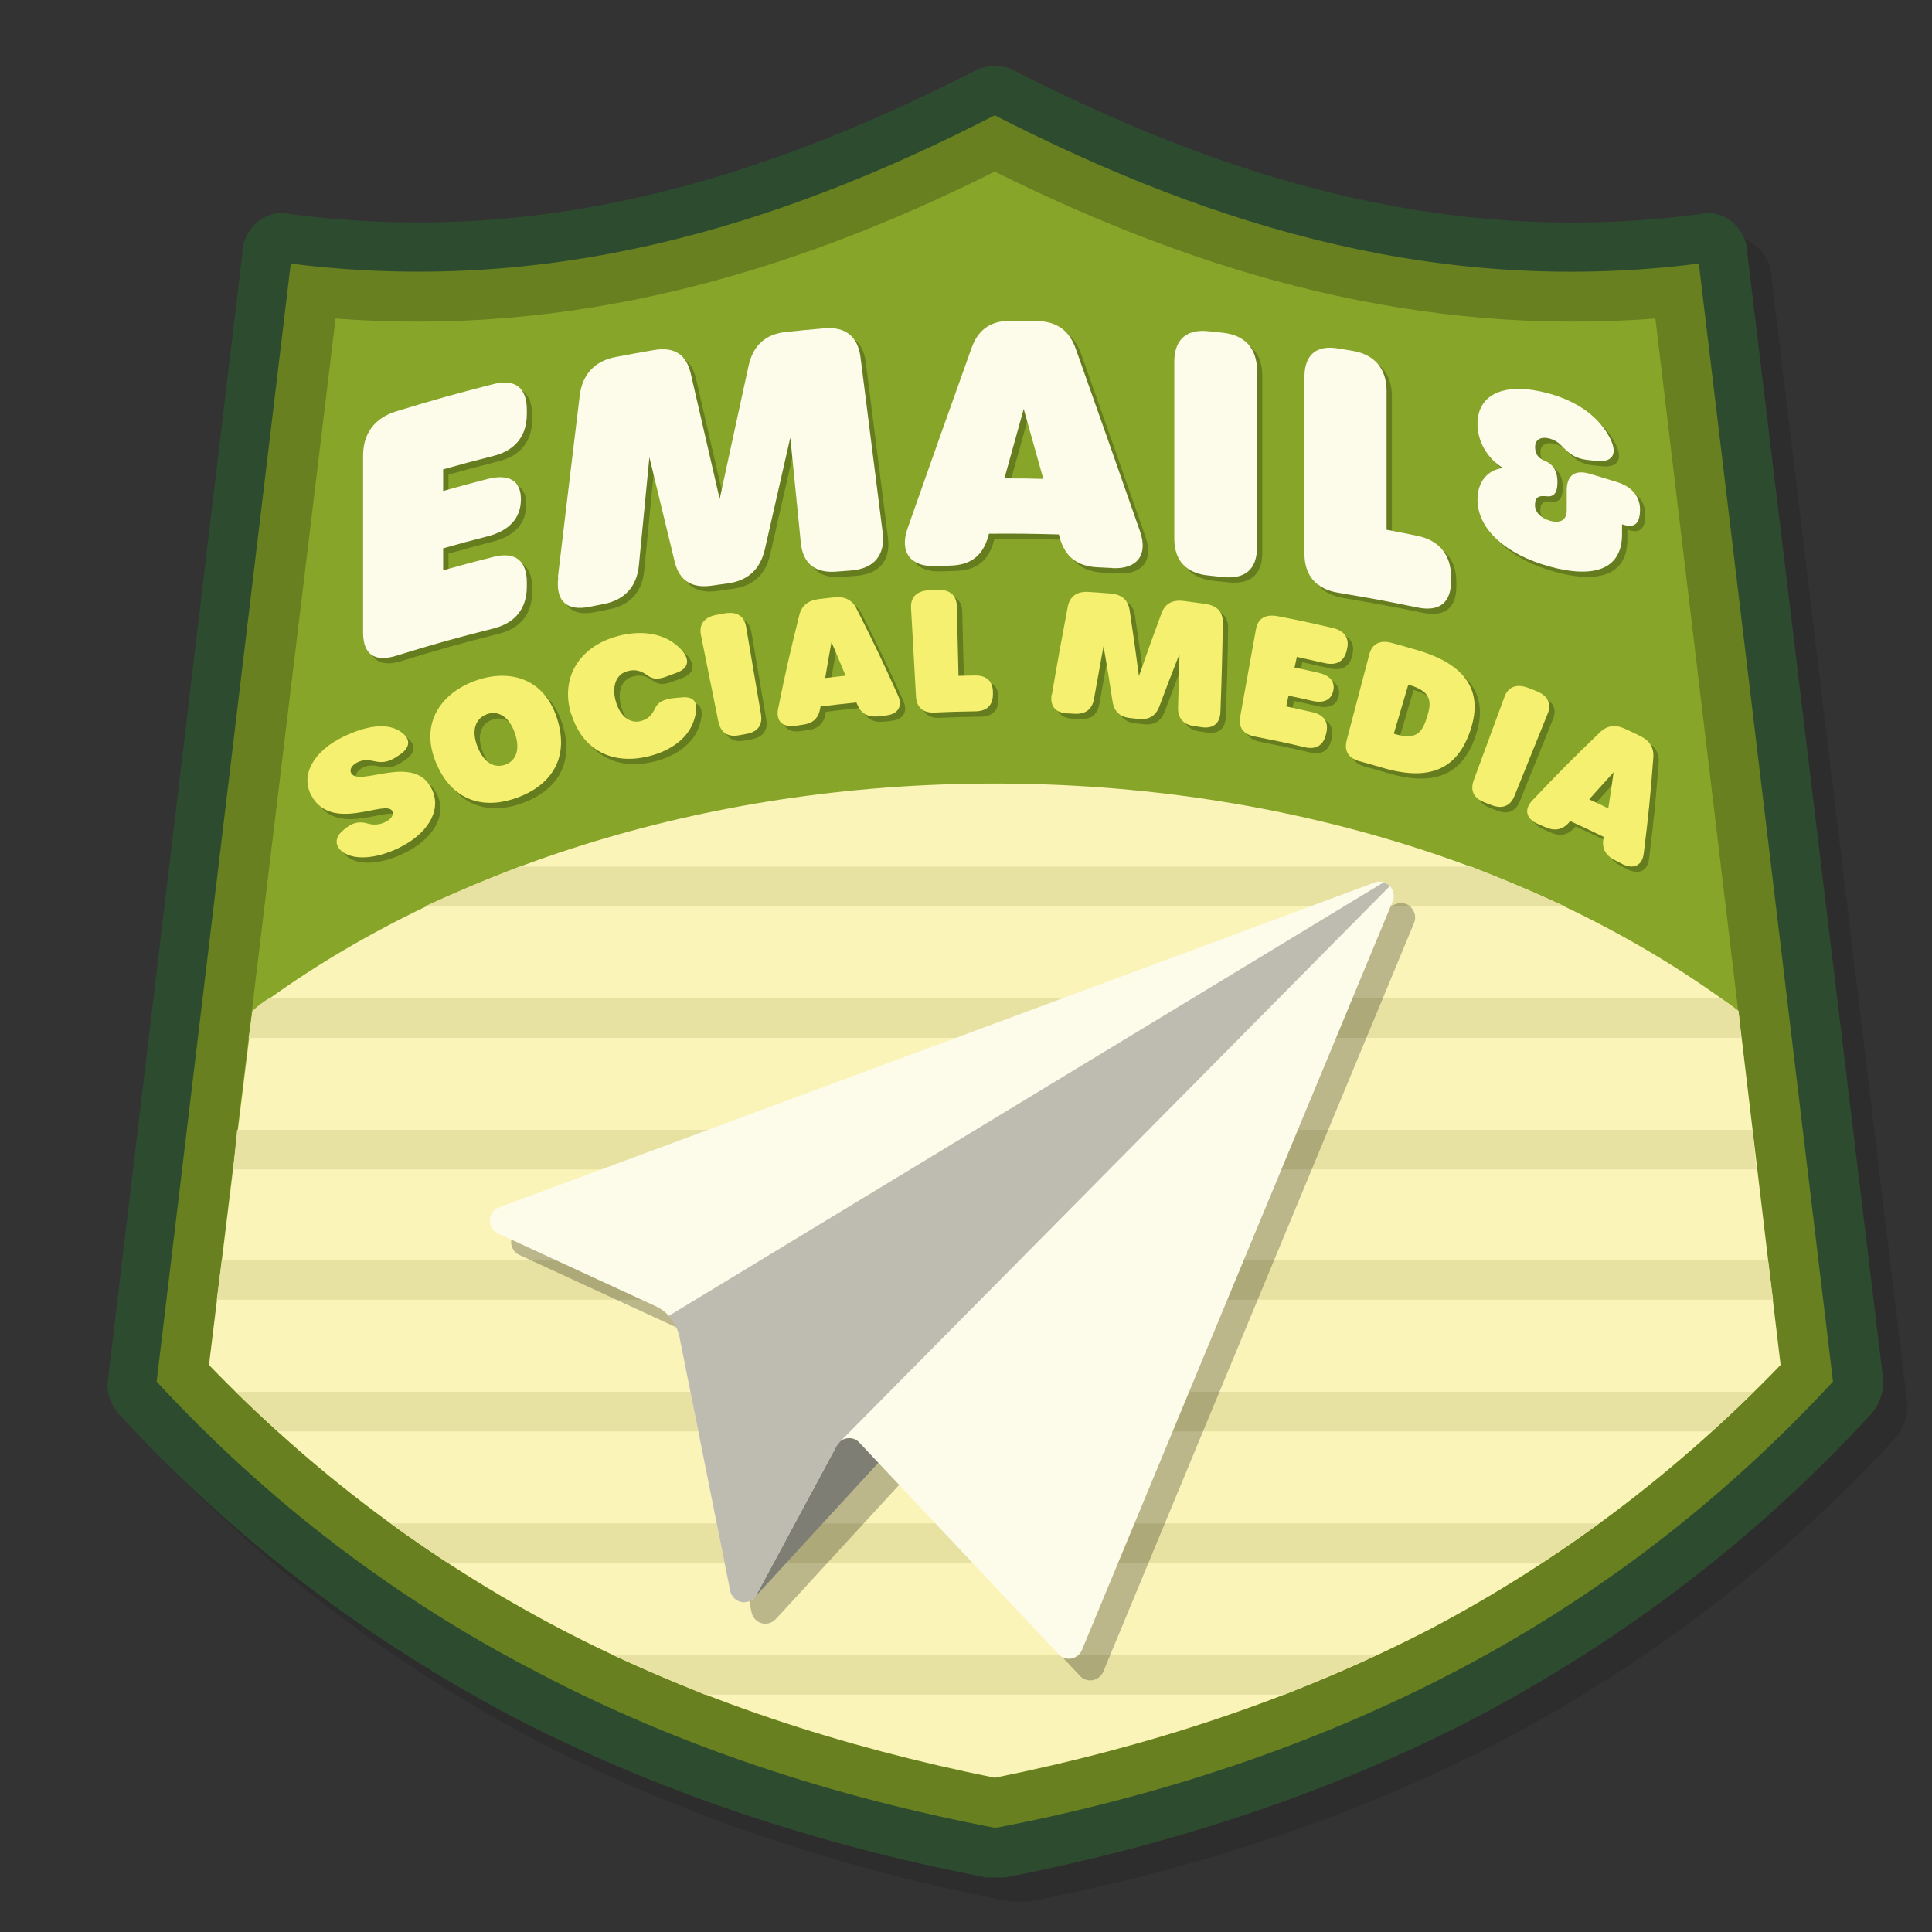
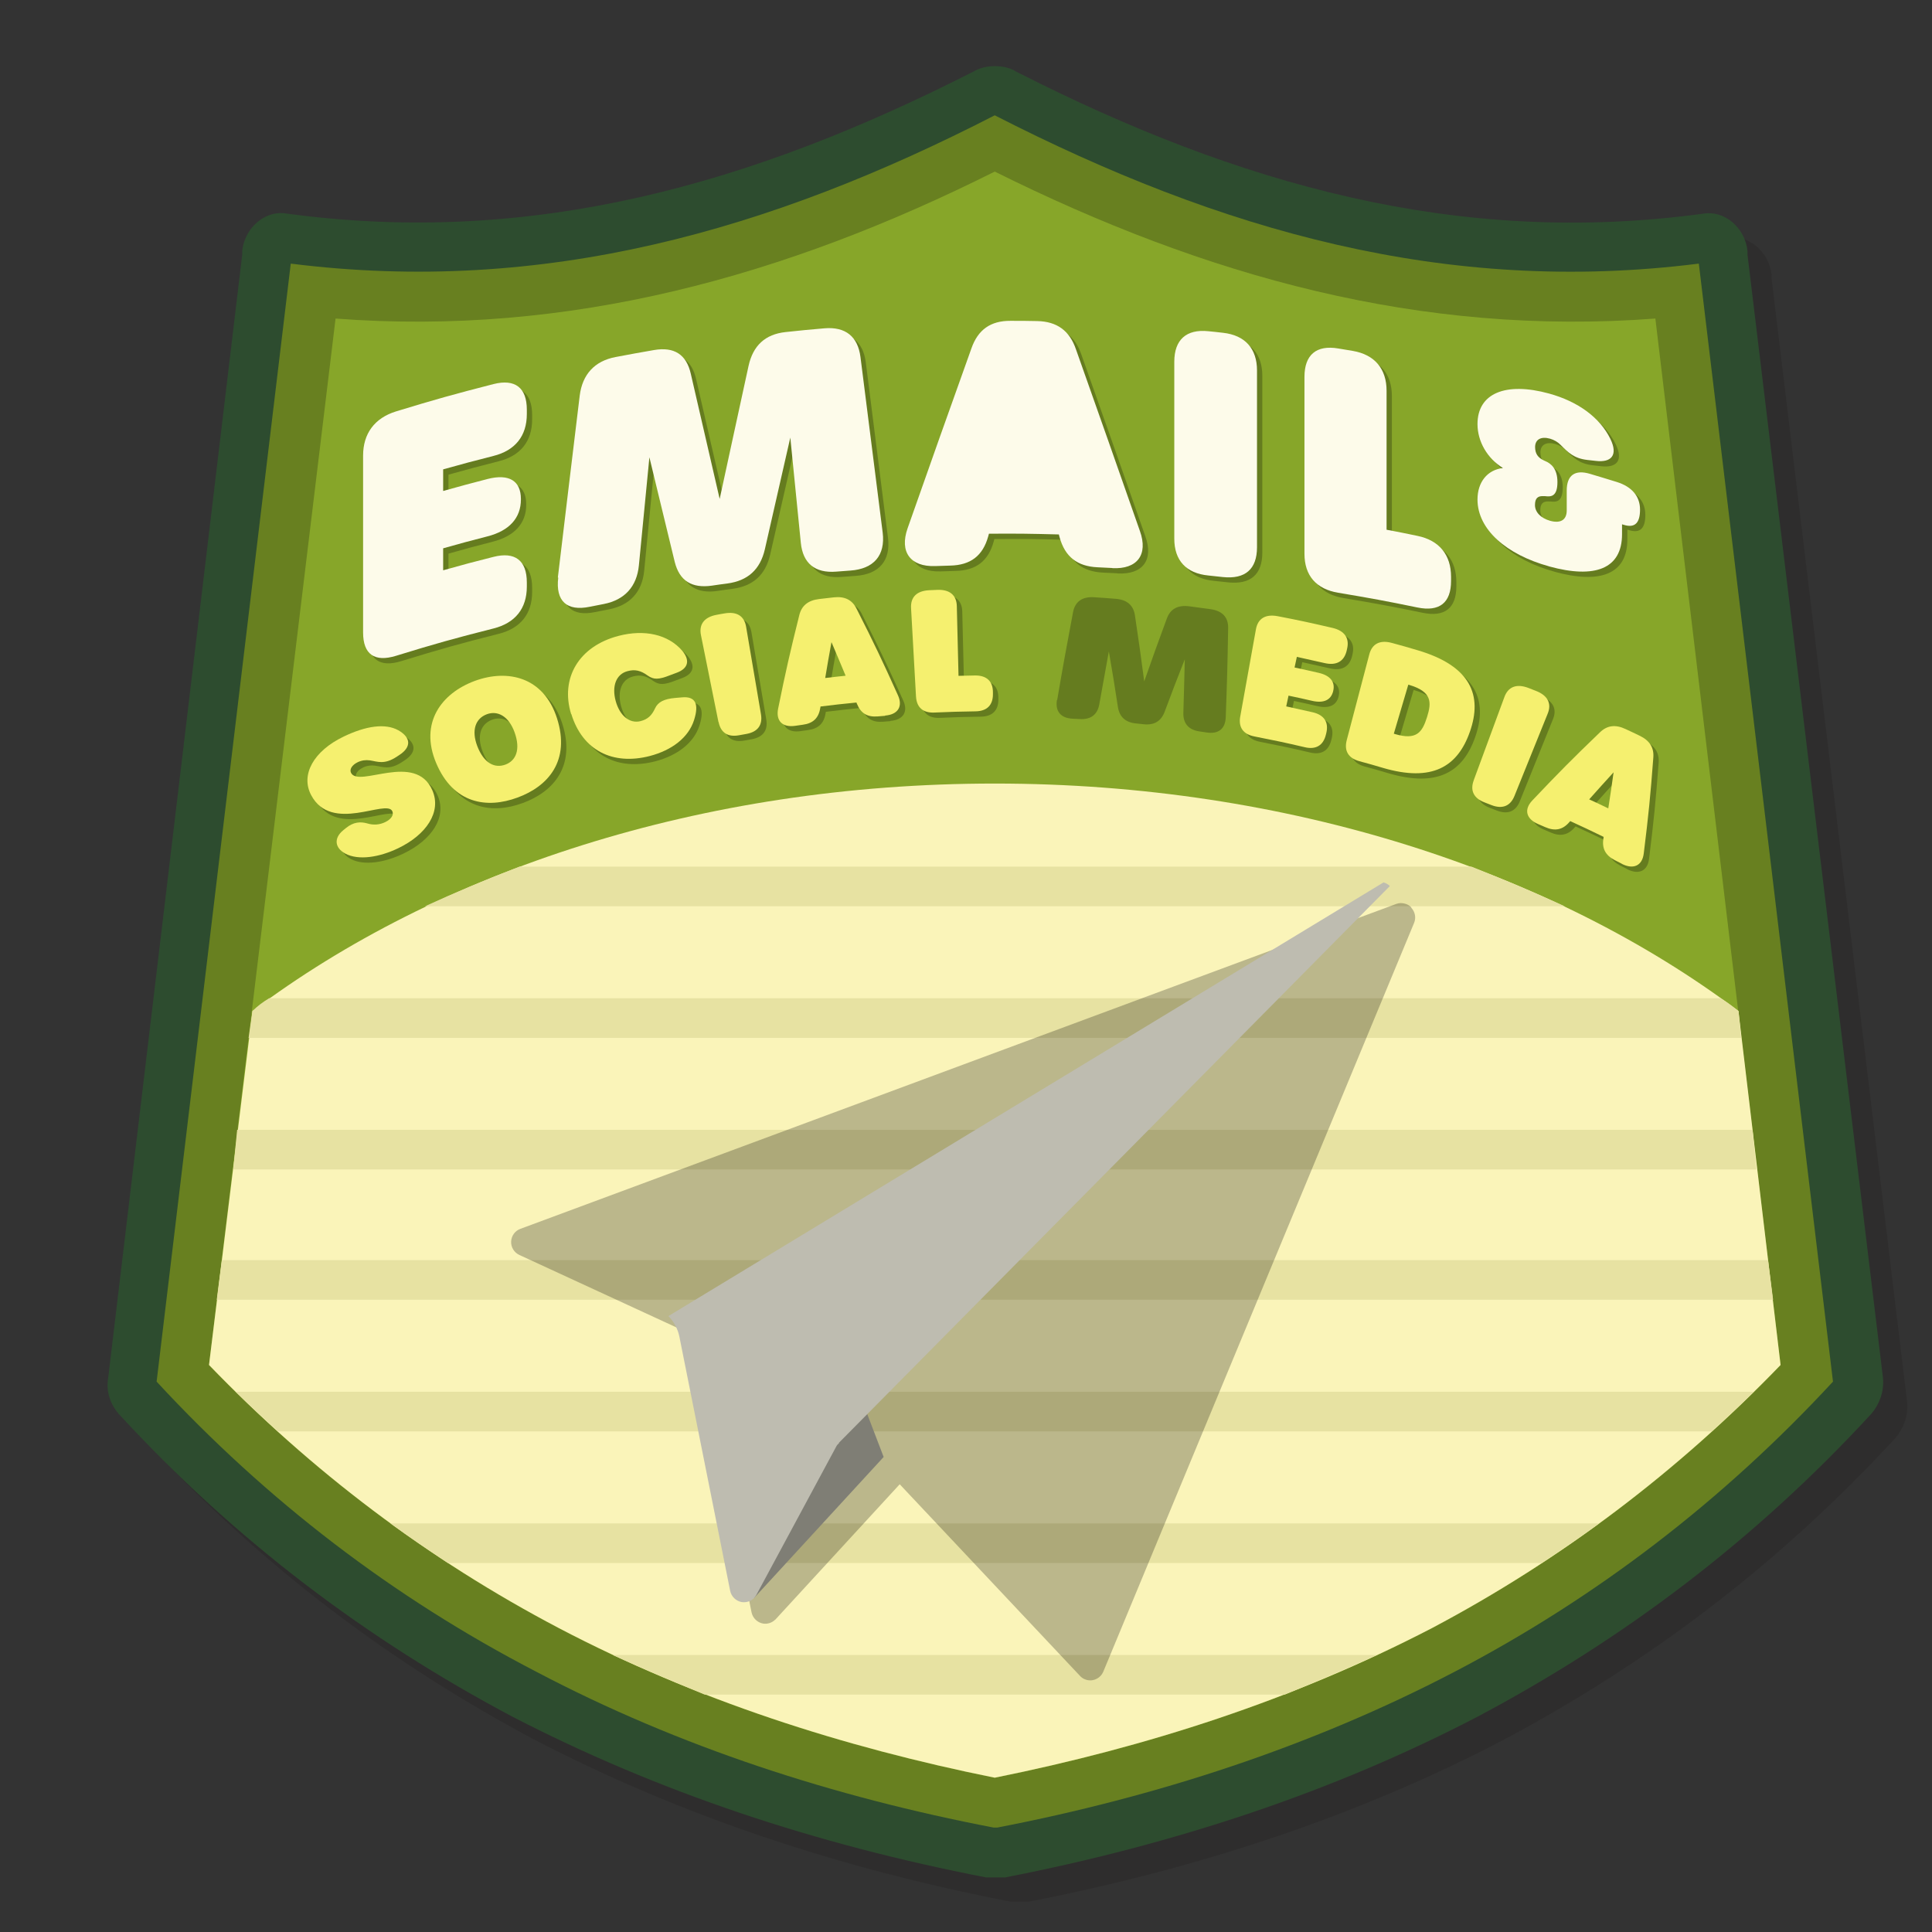
<svg xmlns="http://www.w3.org/2000/svg" viewBox="0 0 160 160">
  <rect x="0" y="0" width="160" height="160" fill="#333333" stroke="none" />
  <defs>
    <style>.uuid-7e7ea357-5dd3-4676-b288-26a1d6621e00{fill:none;}.uuid-61ee2a45-f811-4647-96c8-a1a94a3cee57{fill:#f5f06f;}.uuid-34507522-04cc-4b4c-a6d6-d958151cc828{fill:#fdfbea;}.uuid-8d10de80-68db-452b-8d89-2af135f8d45b{fill:#7f7e75;}.uuid-b090798d-476a-4f59-9a1d-a8ef1b62746a{fill:#bebcb0;}.uuid-279ce87d-7652-4244-b68e-5a1549da3630{fill:#2d4c2f;}.uuid-b1af3244-1969-44e9-8b20-4d797c7ce010{fill:#211f1f;}.uuid-b1af3244-1969-44e9-8b20-4d797c7ce010,.uuid-b3b14662-2502-48ee-b3ed-e0d769c4d84a{mix-blend-mode:multiply;opacity:.25;}.uuid-2d72bc29-c5ae-45e7-8ea1-41a91b21d37a{fill:#87a629;}.uuid-2d72bc29-c5ae-45e7-8ea1-41a91b21d37a,.uuid-7b6a3d28-63de-4220-9fd7-286515348915,.uuid-eadeb0d1-b5fd-4e03-9700-828620b27072,.uuid-0e8b48e1-b412-4d28-b63f-71c34fd25427{fill-rule:evenodd;}.uuid-7b6a3d28-63de-4220-9fd7-286515348915{fill:#e7e2a2;}.uuid-eadeb0d1-b5fd-4e03-9700-828620b27072{fill:#faf4b9;}.uuid-0e8b48e1-b412-4d28-b63f-71c34fd25427{fill:#688020;}.uuid-507dd328-f4a1-4647-9918-e0370b28c579{isolation:isolate;}</style>
  </defs>
  <g class="uuid-507dd328-f4a1-4647-9918-e0370b28c579">
    <g id="uuid-46fdbab8-f649-410a-9bbc-03df84d15ada">
      <rect class="uuid-7e7ea357-5dd3-4676-b288-26a1d6621e00" x="0" width="160" height="160" />
    </g>
    <g id="uuid-cb344b39-fef3-4399-be16-37dc9a89c37f">
      <path class="uuid-b1af3244-1969-44e9-8b20-4d797c7ce010" d="M82.59,7.95c.95-.63,2.65-.63,3.6,0,18.31,9.31,36.51,14.5,56.83,11.75,1.8-.32,3.49,1.16,3.7,3.07v.32l11.22,93.02c.11,1.16-.32,2.22-.95,2.96h0c-9.74,10.58-20.63,18.73-32.59,25.08-11.96,6.24-25.08,10.58-39.15,13.33h-1.59c-14.18-2.75-27.2-7.09-39.26-13.33-11.96-6.35-22.86-14.5-32.59-25.08h0c-.63-.74-1.06-1.8-.85-2.96L22.06,23.09v-.32c.21-1.9,1.9-3.39,3.7-3.07,20.32,2.75,38.52-2.43,56.83-11.75h0Z" />
      <g>
        <path class="uuid-279ce87d-7652-4244-b68e-5a1549da3630" d="M80.59,5.95c.95-.63,2.65-.63,3.6,0,18.31,9.31,36.51,14.5,56.83,11.75,1.8-.32,3.49,1.16,3.7,3.07v.32l11.22,93.02c.11,1.16-.32,2.22-.95,2.96h0c-9.74,10.58-20.63,18.73-32.59,25.08-11.96,6.24-25.08,10.58-39.15,13.33h-1.59c-14.18-2.75-27.2-7.09-39.26-13.33-11.96-6.35-22.86-14.5-32.59-25.08h0c-.63-.74-1.06-1.8-.85-2.96L20.06,21.08v-.32c.21-1.9,1.9-3.39,3.7-3.07,20.32,2.75,38.52-2.43,56.83-11.75h0Z" />
        <path class="uuid-0e8b48e1-b412-4d28-b63f-71c34fd25427" d="M24.08,21.83L12.97,114.42c9.1,9.84,19.58,17.88,31.43,24.02,11.85,6.24,24.66,10.37,37.88,12.91h.32c13.12-2.54,25.93-6.67,37.88-12.91,11.75-6.14,22.22-14.18,31.32-24.02l-11.11-92.59c-20.95,2.65-39.68-2.75-58.31-12.28-18.52,9.52-37.35,14.92-58.31,12.28h0Z" />
        <path class="uuid-2d72bc29-c5ae-45e7-8ea1-41a91b21d37a" d="M27.79,26.38l-10.48,86.67c8.47,8.78,18.1,16.08,28.99,21.8,11.32,5.93,23.49,9.84,36.08,12.38,12.59-2.54,24.76-6.45,36.19-12.38,10.79-5.71,20.42-13.02,28.89-21.8l-10.37-86.67c-19.47,1.48-37.25-3.49-54.71-12.17-17.35,8.68-35.24,13.65-54.6,12.17h0Z" />
        <path class="uuid-eadeb0d1-b5fd-4e03-9700-828620b27072" d="M20.91,83.73l-3.6,29.31c8.47,8.78,18.1,16.08,28.99,21.8,11.32,5.93,23.49,9.84,36.08,12.38,12.59-2.54,24.76-6.45,36.19-12.38,10.79-5.71,20.42-13.02,28.89-21.8l-3.49-29.31c-15.34-11.53-37.25-18.84-61.59-18.84s-46.14,7.3-61.48,18.84h0Z" />
        <path class="uuid-7b6a3d28-63de-4220-9fd7-286515348915" d="M20.91,83.73l-.32,2.22h123.6l-.21-2.22c-.53-.42-.95-.74-1.48-1.06H22.29c-.53,.32-.95,.63-1.38,1.06h0Zm-1.27,9.84l-.32,3.28h126.14l-.32-3.28H19.64Zm-1.27,10.79l-.42,3.28H146.84l-.42-3.28H18.37Zm1.16,10.9c1.16,1.16,2.33,2.22,3.49,3.28h118.73c1.16-1.06,2.33-2.12,3.49-3.28H19.53Zm12.8,10.9c1.59,1.16,3.17,2.22,4.76,3.28H127.68c1.59-1.06,3.17-2.12,4.76-3.28H32.34Zm18.41,10.9c2.54,1.16,5.08,2.22,7.62,3.28h48.04c2.54-1.06,5.08-2.12,7.62-3.28H50.75Zm78.84-62.01c-2.54-1.16-5.08-2.22-7.72-3.28H43.03c-2.75,1.06-5.29,2.12-7.83,3.28h94.39Z" />
        <path class="uuid-b3b14662-2502-48ee-b3ed-e0d769c4d84a" d="M116.88,75.14c-.15-.15-.33-.25-.52-.3,0,0,0,0,0,0h0c-.24-.07-.49-.07-.73,.02l-72.54,26.91c-.44,.16-.74,.58-.76,1.05-.02,.47,.25,.91,.68,1.11l13.05,6.02c.42,.19,.77,.48,1.08,.81,.14,.15,.27,.32,.38,.49,.07,.1,.14,.21,.19,.32,.04,.08,.07,.16,.11,.24,.09,.21,.17,.42,.21,.65l4.21,21.07c.1,.48,.49,.85,.97,.93,.36,.05,.73-.07,.99-.33,0,0,0,.01,0,.01l10.31-11.22,14.93,15.87c.22,.24,.53,.37,.85,.37,.07,0,.14,0,.21-.02,.39-.07,.72-.34,.87-.7l25.74-62.01c.18-.43,.08-.92-.24-1.26Z" />
        <g>
          <path class="uuid-8d10de80-68db-452b-8d89-2af135f8d45b" d="M62.43,132.36l10.75-11.7-2.3-6.01s-6.92,.98-7.12,1.56c-.19,.59-.78,8.39-.88,9.75-.1,1.36-.45,6.4-.45,6.4" />
-           <path class="uuid-34507522-04cc-4b4c-a6d6-d958151cc828" d="M115.11,73.37c-.32-.34-.82-.45-1.25-.29l-72.54,26.91c-.44,.16-.74,.58-.76,1.05s.25,.91,.68,1.11l13.05,6.02c1.01,.47,1.75,1.4,1.97,2.5l4.21,21.07c.1,.48,.49,.85,.97,.93,.48,.07,.97-.17,1.2-.6l6.65-12.35c.18-.34,.5-.56,.88-.61,.38-.05,.74,.08,1,.36l16.5,17.53c.22,.24,.53,.37,.85,.37,.07,0,.14,0,.21-.02,.39-.07,.72-.34,.87-.7l25.74-62.01c.18-.43,.08-.92-.24-1.26Z" />
          <path class="uuid-b090798d-476a-4f59-9a1d-a8ef1b62746a" d="M114.59,73.07l-59.23,35.92c.44,.47,.77,1.05,.9,1.69l4.21,21.07c.1,.48,.49,.85,.97,.93,.48,.07,.97-.17,1.2-.6l6.65-12.35c.05-.09,.13-.14,.19-.21,0-.03,.01-.05,.01-.05l45.61-46.09c-.14-.15-.32-.24-.51-.3Z" />
        </g>
        <g class="uuid-b3b14662-2502-48ee-b3ed-e0d769c4d84a">
          <g>
            <path d="M30.51,52.81c0-5.86,0-8.79,0-14.64,0-1.82,.95-3.11,2.73-3.66,3.21-.98,4.82-1.43,8.06-2.26,1.8-.46,2.77,.3,2.77,2.12v.36c0,1.82-.97,3.02-2.77,3.47-1.67,.42-2.5,.65-4.16,1.11v1.79c1.46-.41,2.2-.61,3.67-.99,1.79-.46,2.77,.15,2.77,1.66v.03c0,1.54-.97,2.6-2.77,3.06-1.47,.38-2.2,.57-3.67,.99v1.82c1.66-.47,2.49-.69,4.16-1.11,1.8-.46,2.77,.3,2.77,2.12v.34c0,1.82-.97,3.02-2.77,3.47-3.24,.82-4.85,1.27-8.06,2.26-1.78,.55-2.73-.12-2.73-1.93Z" />
            <path d="M46.64,48.26c.72-6.03,1.08-9.04,1.81-15.06,.22-1.75,1.23-2.86,2.96-3.19,1.27-.24,1.91-.36,3.19-.58,1.68-.29,2.69,.37,3.05,1.97,.95,4.14,1.43,6.21,2.39,10.36,.96-4.41,1.43-6.62,2.39-11.01,.37-1.69,1.38-2.63,3.07-2.81,1.28-.14,1.93-.2,3.21-.31,1.75-.15,2.77,.68,2.99,2.37,.74,5.82,1.1,8.73,1.84,14.55,.23,1.89-.74,3-2.66,3.14-.47,.03-.71,.05-1.19,.09-1.75,.14-2.76-.68-2.93-2.39-.35-3.49-.52-5.23-.87-8.71-.84,3.7-1.27,5.55-2.11,9.26-.39,1.67-1.41,2.59-3.09,2.82-.52,.07-.78,.1-1.29,.18-1.68,.24-2.69-.41-3.08-1.96-.84-3.47-1.26-5.21-2.1-8.67-.35,3.58-.52,5.37-.87,8.95-.17,1.76-1.18,2.86-2.9,3.2-.47,.09-.7,.14-1.17,.23-1.89,.39-2.84-.46-2.61-2.41Z" />
            <path d="M92.56,47.48c-.49-.03-.73-.04-1.22-.06-1.67-.08-2.69-.86-3.14-2.49-.02-.09-.04-.14-.06-.23-2.31-.06-3.47-.08-5.79-.06-.02,.09-.04,.13-.06,.22-.45,1.62-1.47,2.38-3.14,2.42-.5,.01-.75,.02-1.25,.04-2.06,.07-2.97-1.17-2.29-3.12,2.11-6,3.17-8.98,5.29-14.91,.54-1.54,1.58-2.29,3.23-2.28,.88,0,1.32,0,2.21,.02,1.64,.03,2.69,.79,3.22,2.35,2.12,5.98,3.17,8.98,5.29,15.03,.71,1.98-.23,3.19-2.29,3.08Zm-5.71-7.39c-.65-2.32-.97-3.47-1.62-5.78-.64,2.3-.96,3.44-1.6,5.75,1.29,0,1.93,0,3.22,.04Z" />
            <path d="M97.69,45.04c0-5.86,0-8.79,0-14.64,0-1.82,.99-2.72,2.82-2.53,.48,.05,.73,.07,1.21,.13,1.83,.2,2.82,1.31,2.82,3.12,0,5.86,0,8.79,0,14.64,0,1.82-.98,2.66-2.82,2.47-.48-.05-.73-.08-1.21-.13-1.83-.18-2.82-1.24-2.82-3.05Z" />
            <path d="M108.47,46.29c0-5.86,0-8.79,0-14.64,0-1.82,.98-2.66,2.8-2.35,.48,.08,.72,.12,1.2,.2,1.82,.31,2.8,1.49,2.8,3.3v11.51c1.03,.19,1.54,.3,2.56,.51,1.81,.37,2.78,1.58,2.78,3.39v.34c0,1.82-.97,2.57-2.78,2.2-2.62-.54-3.93-.78-6.56-1.22-1.82-.3-2.8-1.42-2.8-3.23Z" />
            <path d="M128.72,47.34c-3.52-.97-5.92-3.05-5.92-5.53,0-1.44,.81-2.46,2.11-2.61-1.29-.79-2.11-2.19-2.11-3.64,0-2.54,2.31-3.52,5.92-2.53,2.4,.66,4.21,1.98,5.08,3.75,.67,1.37,.07,1.98-1.2,1.83-.29-.03-.43-.05-.71-.08-1.11-.13-1.58-.62-2.2-1.24-.23-.24-.54-.42-.88-.52-.75-.21-1.23,.06-1.24,.68,0,.56,.23,.89,.74,1.13,.04,.02,.05,.02,.09,.04,.49,.2,1.02,.64,1.02,1.74,0,1.25-.57,1.22-1.02,1.17-.04,0-.05,0-.09,0-.51-.04-.75,.16-.75,.74s.48,1.08,1.25,1.3c.88,.24,1.38-.08,1.38-.86v-1.64c0-1.27,.67-1.76,1.92-1.39,.9,.27,1.34,.4,2.24,.68,1.24,.39,1.91,1.19,1.91,2.28s-.41,1.56-1.36,1.26c-.05-.02-.08-.02-.13-.04v.82c0,2.87-2.24,3.71-6.03,2.67,0,0,0,0,0,0Z" />
          </g>
          <g>
            <path d="M29.04,71.13c-.9-.48-.95-1.29-.19-1.92,.09-.07,.13-.11,.22-.18,.65-.54,1.24-.55,1.78-.4,.53,.16,1.02,.12,1.5-.11,.49-.24,.72-.59,.58-.9-.49-1.04-5.03,1.86-6.72-1.33-.9-1.69,.21-3.66,2.69-4.85,1.85-.89,3.45-1.12,4.53-.52,1.07,.61,1.07,1.4,.09,2.04-.08,.06-.13,.08-.21,.14-1.06,.7-1.62,.4-2.24,.31-.34-.05-.69,0-1,.15-.48,.23-.7,.59-.56,.88,.63,1.28,5.34-1.78,6.74,1.46,.77,1.78-.5,3.67-2.84,4.79-1.54,.74-3.27,1.03-4.38,.44Z" />
            <path d="M36.56,63.64c-1.4-3.33,.44-5.78,3.2-6.8,2.72-1,5.71-.34,6.81,3.1,1.12,3.51-.73,5.63-3.27,6.56-2.53,.94-5.31,.53-6.74-2.86Zm6.5-2.53c-.48-1.35-1.41-1.84-2.3-1.51-.94,.35-1.3,1.32-.79,2.65,.55,1.41,1.43,1.85,2.33,1.52,.86-.32,1.27-1.23,.76-2.66Z" />
            <path d="M47.75,59.58c-.92-2.99,.65-5.63,3.93-6.48,2.15-.56,4.1-.12,5.27,1.23,.67,.81,.49,1.47-.45,1.82-.23,.09-.34,.13-.56,.21-.94,.37-1.36,.38-1.86,.02-.58-.42-1.05-.52-1.65-.36-.95,.24-1.33,1.24-.99,2.48,.34,1.23,1.17,1.89,2.06,1.66,.58-.15,.92-.45,1.2-1.06,.24-.52,.74-.78,1.67-.86,.24-.02,.36-.03,.59-.05,1.09-.09,1.39,.56,.97,1.88-.46,1.45-1.83,2.5-3.67,2.98-3.06,.79-5.57-.45-6.5-3.49Z" />
            <path d="M59.94,60.24c-.58-2.88-.87-4.32-1.45-7.2-.18-.89,.27-1.49,1.28-1.68,.27-.05,.4-.08,.67-.12,1.01-.18,1.64,.21,1.79,1.11,.49,2.9,.74,4.35,1.23,7.24,.15,.9-.27,1.46-1.2,1.63-.25,.04-.37,.07-.61,.11-.93,.17-1.52-.2-1.7-1.1Z" />
            <path d="M73.75,59.72c-.25,.02-.37,.03-.62,.05-.85,.07-1.4-.25-1.72-1.04-.02-.04-.03-.06-.04-.11-1.19,.12-1.79,.18-2.98,.33,0,.05-.01,.07-.02,.12-.13,.84-.6,1.28-1.45,1.39-.25,.04-.38,.05-.63,.09-1.05,.15-1.61-.41-1.41-1.42,.63-3.1,.98-4.64,1.75-7.73,.19-.8,.73-1.24,1.64-1.35,.49-.06,.73-.08,1.22-.14,.91-.1,1.53,.21,1.89,.95,1.44,2.84,2.12,4.27,3.42,7.15,.43,.94,0,1.61-1.06,1.69Zm-3.28-3.32c-.46-1.11-.7-1.67-1.17-2.78-.22,1.19-.32,1.78-.52,2.97,.68-.08,1.01-.12,1.69-.19Z" />
            <path d="M76.31,58.14c-.16-2.93-.25-4.4-.41-7.34-.05-.91,.47-1.43,1.5-1.48,.27-.01,.41-.02,.68-.03,1.02-.04,1.59,.44,1.61,1.35,.06,2.31,.09,3.46,.14,5.77,.55-.01,.82-.02,1.37-.03,.96-.01,1.48,.48,1.48,1.39v.17c0,.91-.51,1.4-1.45,1.41-1.36,.02-2.04,.04-3.4,.1-.94,.04-1.47-.42-1.52-1.33Z" />
            <path d="M87.55,57.98c.5-2.93,.77-4.39,1.32-7.31,.17-.85,.76-1.27,1.73-1.21,.72,.05,1.08,.07,1.79,.13,.94,.07,1.47,.53,1.6,1.37,.33,2.19,.48,3.28,.77,5.47,.73-2.08,1.1-3.12,1.87-5.2,.29-.8,.91-1.14,1.85-1.02,.71,.09,1.07,.14,1.78,.24,.97,.14,1.46,.67,1.45,1.54-.05,2.97-.09,4.46-.2,7.42-.04,.96-.61,1.4-1.59,1.25-.24-.04-.36-.05-.6-.09-.89-.13-1.34-.66-1.32-1.53,.05-1.77,.08-2.66,.12-4.44-.69,1.74-1.02,2.61-1.67,4.35-.3,.78-.86,1.12-1.73,1.03-.26-.03-.4-.04-.66-.07-.86-.09-1.35-.54-1.48-1.36-.28-1.84-.43-2.76-.75-4.6-.32,1.75-.48,2.62-.79,4.37-.15,.86-.7,1.28-1.6,1.23-.24-.01-.36-.02-.61-.03-.98-.05-1.45-.6-1.3-1.55Z" />
            <path d="M103.16,59.79c.52-2.89,.78-4.34,1.3-7.23,.16-.9,.79-1.28,1.8-1.09,1.82,.35,2.73,.55,4.54,.97,1,.23,1.42,.85,1.21,1.73-.02,.07-.03,.11-.04,.18-.22,.88-.86,1.23-1.84,1-.91-.21-1.37-.31-2.28-.51-.07,.35-.11,.53-.19,.88,.8,.17,1.2,.26,1.99,.44,.97,.22,1.39,.76,1.21,1.5,0,0,0,0,0,.01-.18,.75-.79,1.03-1.75,.81-.78-.18-1.17-.27-1.95-.43-.08,.36-.11,.53-.19,.89,.88,.19,1.32,.29,2.2,.49,.94,.22,1.33,.82,1.12,1.71-.02,.07-.02,.1-.04,.16-.22,.88-.83,1.24-1.75,1.02-1.66-.39-2.49-.56-4.16-.89-.93-.18-1.34-.75-1.18-1.65Z" />
            <path d="M111.97,61.74c.75-2.84,1.12-4.26,1.87-7.11,.23-.88,.89-1.22,1.89-.94,.85,.23,1.27,.35,2.11,.6,4.44,1.31,5.38,3.76,4.33,6.75-1.02,2.91-3.13,4.19-7.21,2.99-.77-.23-1.16-.34-1.94-.55-.91-.25-1.28-.85-1.05-1.74Zm3.99-.51c1.8,.53,2.26-.14,2.66-1.4,.39-1.24,.41-2.11-1.48-2.67-.03,0-.04-.01-.07-.02-.48,1.62-.72,2.44-1.2,4.06,.04,.01,.06,.02,.1,.03Z" />
            <path d="M122.49,65.06c1.02-2.76,1.52-4.14,2.54-6.89,.31-.85,1.01-1.12,1.98-.75,.26,.1,.39,.15,.64,.25,.97,.38,1.31,1.05,.96,1.89-1.1,2.72-1.65,4.09-2.75,6.81-.34,.84-1,1.1-1.89,.76-.24-.09-.35-.14-.59-.23-.89-.34-1.21-.98-.89-1.83Z" />
            <path d="M134.75,71.97c-.23-.12-.34-.18-.57-.29-.78-.4-1.09-.97-.95-1.81,0-.05,.01-.07,.02-.12-1.1-.54-1.66-.8-2.77-1.31-.03,.04-.05,.05-.08,.09-.55,.64-1.19,.76-1.99,.41-.24-.1-.36-.16-.6-.26-.99-.43-1.18-1.2-.47-1.95,2.18-2.3,3.3-3.43,5.6-5.64,.59-.58,1.29-.67,2.13-.27,.46,.21,.68,.32,1.14,.54,.85,.4,1.22,1,1.15,1.83-.24,3.19-.4,4.77-.79,7.92-.12,1.03-.86,1.36-1.82,.87Zm-1.12-4.58c.19-1.19,.27-1.79,.44-2.99-.81,.89-1.22,1.34-2.02,2.24,.63,.29,.95,.44,1.57,.74Z" />
          </g>
        </g>
        <g>
          <g>
            <path class="uuid-34507522-04cc-4b4c-a6d6-d958151cc828" d="M30.07,52.37c0-5.86,0-8.79,0-14.64,0-1.82,.95-3.11,2.73-3.66,3.21-.98,4.82-1.43,8.06-2.26,1.8-.46,2.77,.3,2.77,2.12v.36c0,1.82-.97,3.02-2.77,3.47-1.67,.42-2.5,.65-4.16,1.11v1.79c1.46-.41,2.2-.61,3.67-.99,1.79-.46,2.77,.15,2.77,1.66v.03c0,1.54-.97,2.6-2.77,3.06-1.47,.38-2.2,.57-3.67,.99v1.82c1.66-.47,2.49-.69,4.16-1.11,1.8-.46,2.77,.3,2.77,2.12v.34c0,1.82-.97,3.02-2.77,3.47-3.24,.82-4.85,1.27-8.06,2.26-1.78,.55-2.73-.12-2.73-1.93Z" />
            <path class="uuid-34507522-04cc-4b4c-a6d6-d958151cc828" d="M46.2,47.82c.72-6.03,1.08-9.04,1.81-15.06,.22-1.75,1.23-2.86,2.96-3.19,1.27-.24,1.91-.36,3.19-.58,1.68-.29,2.69,.37,3.05,1.97,.95,4.14,1.43,6.21,2.39,10.36,.96-4.41,1.43-6.62,2.39-11.01,.37-1.69,1.38-2.63,3.07-2.81,1.28-.14,1.93-.2,3.21-.31,1.75-.15,2.77,.68,2.99,2.37,.74,5.82,1.1,8.73,1.84,14.55,.23,1.89-.74,3-2.66,3.14-.47,.03-.71,.05-1.19,.09-1.75,.14-2.76-.68-2.93-2.39-.35-3.49-.52-5.23-.87-8.71-.84,3.7-1.27,5.55-2.11,9.26-.39,1.67-1.41,2.59-3.09,2.82-.52,.07-.78,.1-1.29,.18-1.68,.24-2.69-.41-3.08-1.96-.84-3.47-1.26-5.21-2.1-8.67-.35,3.58-.52,5.37-.87,8.95-.17,1.76-1.18,2.86-2.9,3.2-.47,.09-.7,.14-1.17,.23-1.89,.39-2.84-.46-2.61-2.41Z" />
-             <path class="uuid-34507522-04cc-4b4c-a6d6-d958151cc828" d="M92.11,47.04c-.49-.03-.73-.04-1.22-.06-1.67-.08-2.69-.86-3.14-2.49-.02-.09-.04-.14-.06-.23-2.31-.06-3.47-.08-5.79-.06-.02,.09-.04,.13-.06,.22-.45,1.62-1.47,2.38-3.14,2.42-.5,.01-.75,.02-1.25,.04-2.06,.07-2.97-1.17-2.29-3.12,2.11-6,3.17-8.98,5.29-14.91,.54-1.54,1.58-2.29,3.23-2.28,.88,0,1.32,0,2.21,.02,1.64,.03,2.69,.79,3.22,2.35,2.12,5.98,3.17,8.98,5.29,15.03,.71,1.98-.23,3.19-2.29,3.08Zm-5.71-7.39c-.65-2.32-.97-3.47-1.62-5.78-.64,2.3-.96,3.44-1.6,5.75,1.29,0,1.93,0,3.22,.04Z" />
+             <path class="uuid-34507522-04cc-4b4c-a6d6-d958151cc828" d="M92.11,47.04c-.49-.03-.73-.04-1.22-.06-1.67-.08-2.69-.86-3.14-2.49-.02-.09-.04-.14-.06-.23-2.31-.06-3.47-.08-5.79-.06-.02,.09-.04,.13-.06,.22-.45,1.62-1.47,2.38-3.14,2.42-.5,.01-.75,.02-1.25,.04-2.06,.07-2.97-1.17-2.29-3.12,2.11-6,3.17-8.98,5.29-14.91,.54-1.54,1.58-2.29,3.23-2.28,.88,0,1.32,0,2.21,.02,1.64,.03,2.69,.79,3.22,2.35,2.12,5.98,3.17,8.98,5.29,15.03,.71,1.98-.23,3.19-2.29,3.08Zm-5.71-7.39Z" />
            <path class="uuid-34507522-04cc-4b4c-a6d6-d958151cc828" d="M97.25,44.6c0-5.86,0-8.79,0-14.64,0-1.82,.99-2.72,2.82-2.53,.48,.05,.73,.07,1.21,.13,1.83,.2,2.82,1.31,2.82,3.12,0,5.86,0,8.79,0,14.64,0,1.82-.98,2.66-2.82,2.47-.48-.05-.73-.08-1.21-.13-1.83-.18-2.82-1.24-2.82-3.05Z" />
            <path class="uuid-34507522-04cc-4b4c-a6d6-d958151cc828" d="M108.03,45.85c0-5.86,0-8.79,0-14.64,0-1.82,.98-2.66,2.8-2.35,.48,.08,.72,.12,1.2,.2,1.82,.31,2.8,1.49,2.8,3.3v11.51c1.03,.19,1.54,.3,2.56,.51,1.81,.37,2.78,1.58,2.78,3.39v.34c0,1.82-.97,2.57-2.78,2.2-2.62-.54-3.93-.78-6.56-1.22-1.82-.3-2.8-1.42-2.8-3.23Z" />
            <path class="uuid-34507522-04cc-4b4c-a6d6-d958151cc828" d="M128.28,46.9c-3.52-.97-5.92-3.05-5.92-5.53,0-1.44,.81-2.46,2.11-2.61-1.29-.79-2.11-2.19-2.11-3.64,0-2.54,2.31-3.52,5.92-2.53,2.4,.66,4.21,1.98,5.08,3.75,.67,1.37,.07,1.98-1.2,1.83-.29-.03-.43-.05-.71-.08-1.11-.13-1.58-.62-2.2-1.24-.23-.24-.54-.42-.88-.52-.75-.21-1.23,.06-1.24,.68,0,.56,.23,.89,.74,1.13,.04,.02,.05,.02,.09,.04,.49,.2,1.02,.64,1.02,1.74,0,1.25-.57,1.22-1.02,1.17-.04,0-.05,0-.09,0-.51-.04-.75,.16-.75,.74s.48,1.08,1.25,1.3c.88,.24,1.38-.08,1.38-.86v-1.64c0-1.27,.67-1.76,1.92-1.39,.9,.27,1.34,.4,2.24,.68,1.24,.39,1.91,1.19,1.91,2.28s-.41,1.56-1.36,1.26c-.05-.02-.08-.02-.13-.04v.82c0,2.87-2.24,3.71-6.03,2.67,0,0,0,0,0,0Z" />
          </g>
          <g>
            <path class="uuid-61ee2a45-f811-4647-96c8-a1a94a3cee57" d="M28.6,70.69c-.9-.48-.95-1.29-.19-1.92,.09-.07,.13-.11,.22-.18,.65-.54,1.24-.55,1.78-.4,.53,.16,1.02,.12,1.5-.11,.49-.24,.72-.59,.58-.9-.49-1.04-5.03,1.86-6.72-1.33-.9-1.69,.21-3.66,2.69-4.85,1.85-.89,3.45-1.12,4.53-.52,1.07,.61,1.07,1.4,.09,2.04-.08,.06-.13,.08-.21,.14-1.06,.7-1.62,.4-2.24,.31-.34-.05-.69,0-1,.15-.48,.23-.7,.59-.56,.88,.63,1.28,5.34-1.78,6.74,1.46,.77,1.78-.5,3.67-2.84,4.79-1.54,.74-3.27,1.03-4.38,.44Z" />
            <path class="uuid-61ee2a45-f811-4647-96c8-a1a94a3cee57" d="M36.12,63.19c-1.4-3.33,.44-5.78,3.2-6.8,2.72-1,5.71-.34,6.81,3.1,1.12,3.51-.73,5.63-3.27,6.56-2.53,.94-5.31,.53-6.74-2.86Zm6.5-2.53c-.48-1.35-1.41-1.84-2.3-1.51-.94,.35-1.3,1.32-.79,2.65,.55,1.41,1.43,1.85,2.33,1.52,.86-.32,1.27-1.23,.76-2.66Z" />
            <path class="uuid-61ee2a45-f811-4647-96c8-a1a94a3cee57" d="M47.3,59.14c-.92-2.99,.65-5.63,3.93-6.48,2.15-.56,4.1-.12,5.27,1.23,.67,.81,.49,1.47-.45,1.82-.23,.09-.34,.13-.56,.21-.94,.37-1.36,.38-1.86,.02-.58-.42-1.05-.52-1.65-.36-.95,.24-1.33,1.24-.99,2.48,.34,1.23,1.17,1.89,2.06,1.66,.58-.15,.92-.45,1.2-1.06,.24-.52,.74-.78,1.67-.86,.24-.02,.36-.03,.59-.05,1.09-.09,1.39,.56,.97,1.88-.46,1.45-1.83,2.5-3.67,2.98-3.06,.79-5.57-.45-6.5-3.49Z" />
            <path class="uuid-61ee2a45-f811-4647-96c8-a1a94a3cee57" d="M59.5,59.8c-.58-2.88-.87-4.32-1.45-7.2-.18-.89,.27-1.49,1.28-1.68,.27-.05,.4-.08,.67-.12,1.01-.18,1.64,.21,1.79,1.11,.49,2.9,.74,4.35,1.23,7.24,.15,.9-.27,1.46-1.2,1.63-.25,.04-.37,.07-.61,.11-.93,.17-1.52-.2-1.7-1.1Z" />
            <path class="uuid-61ee2a45-f811-4647-96c8-a1a94a3cee57" d="M73.31,59.28c-.25,.02-.37,.03-.62,.05-.85,.07-1.4-.25-1.72-1.04-.02-.04-.03-.06-.04-.11-1.19,.12-1.79,.18-2.98,.33,0,.05-.01,.07-.02,.12-.13,.84-.6,1.28-1.45,1.39-.25,.04-.38,.05-.63,.09-1.05,.15-1.61-.41-1.41-1.42,.63-3.1,.98-4.64,1.75-7.73,.19-.8,.73-1.24,1.64-1.35,.49-.06,.73-.08,1.22-.14,.91-.1,1.53,.21,1.89,.95,1.44,2.84,2.12,4.27,3.42,7.15,.43,.94,0,1.61-1.06,1.69Zm-3.28-3.32c-.46-1.11-.7-1.67-1.17-2.78-.22,1.19-.32,1.78-.52,2.97,.68-.08,1.01-.12,1.69-.19Z" />
            <path class="uuid-61ee2a45-f811-4647-96c8-a1a94a3cee57" d="M75.86,57.7c-.16-2.93-.25-4.4-.41-7.34-.05-.91,.47-1.43,1.5-1.48,.27-.01,.41-.02,.68-.03,1.02-.04,1.59,.44,1.61,1.35,.06,2.31,.09,3.46,.14,5.77,.55-.01,.82-.02,1.37-.03,.96-.01,1.48,.48,1.48,1.39v.17c0,.91-.51,1.4-1.45,1.41-1.36,.02-2.04,.04-3.4,.1-.94,.04-1.47-.42-1.52-1.33Z" />
-             <path class="uuid-61ee2a45-f811-4647-96c8-a1a94a3cee57" d="M87.11,57.54c.5-2.93,.77-4.39,1.32-7.31,.17-.85,.76-1.27,1.73-1.21,.72,.05,1.08,.07,1.79,.13,.94,.07,1.47,.53,1.6,1.37,.33,2.19,.48,3.28,.77,5.47,.73-2.08,1.1-3.12,1.87-5.2,.29-.8,.91-1.14,1.85-1.02,.71,.09,1.07,.14,1.78,.24,.97,.14,1.46,.67,1.45,1.54-.05,2.97-.09,4.46-.2,7.42-.04,.96-.61,1.4-1.59,1.25-.24-.04-.36-.05-.6-.09-.89-.13-1.34-.66-1.32-1.53,.05-1.77,.08-2.66,.12-4.44-.69,1.74-1.02,2.61-1.67,4.35-.3,.78-.86,1.12-1.73,1.03-.26-.03-.4-.04-.66-.07-.86-.09-1.35-.54-1.48-1.36-.28-1.84-.43-2.76-.75-4.6-.32,1.75-.48,2.62-.79,4.37-.15,.86-.7,1.28-1.6,1.23-.24-.01-.36-.02-.61-.03-.98-.05-1.45-.6-1.3-1.55Z" />
            <path class="uuid-61ee2a45-f811-4647-96c8-a1a94a3cee57" d="M102.71,59.35c.52-2.89,.78-4.34,1.3-7.23,.16-.9,.79-1.28,1.8-1.09,1.82,.35,2.73,.55,4.54,.97,1,.23,1.42,.85,1.21,1.73-.02,.07-.03,.11-.04,.18-.22,.88-.86,1.23-1.84,1-.91-.21-1.37-.31-2.28-.51-.07,.35-.11,.53-.19,.88,.8,.17,1.2,.26,1.99,.44,.97,.22,1.39,.76,1.21,1.5,0,0,0,0,0,.01-.18,.75-.79,1.03-1.75,.81-.78-.18-1.17-.27-1.95-.43-.08,.36-.11,.53-.19,.89,.88,.19,1.32,.29,2.2,.49,.94,.22,1.33,.82,1.12,1.71-.02,.07-.02,.1-.04,.16-.22,.88-.83,1.24-1.75,1.02-1.66-.39-2.49-.56-4.16-.89-.93-.18-1.34-.75-1.18-1.65Z" />
            <path class="uuid-61ee2a45-f811-4647-96c8-a1a94a3cee57" d="M111.53,61.3c.75-2.84,1.12-4.26,1.87-7.11,.23-.88,.89-1.22,1.89-.94,.85,.23,1.27,.35,2.11,.6,4.44,1.31,5.38,3.76,4.33,6.75-1.02,2.91-3.13,4.19-7.21,2.99-.77-.23-1.16-.34-1.94-.55-.91-.25-1.28-.85-1.05-1.74Zm3.99-.51c1.8,.53,2.26-.14,2.66-1.4,.39-1.24,.41-2.11-1.48-2.67-.03,0-.04-.01-.07-.02-.48,1.62-.72,2.44-1.2,4.06,.04,.01,.06,.02,.1,.03Z" />
            <path class="uuid-61ee2a45-f811-4647-96c8-a1a94a3cee57" d="M122.05,64.61c1.02-2.76,1.52-4.14,2.54-6.89,.31-.85,1.01-1.12,1.98-.75,.26,.1,.39,.15,.64,.25,.97,.38,1.31,1.05,.96,1.89-1.1,2.72-1.65,4.09-2.75,6.81-.34,.84-1,1.1-1.89,.76-.24-.09-.35-.14-.59-.23-.89-.34-1.21-.98-.89-1.83Z" />
            <path class="uuid-61ee2a45-f811-4647-96c8-a1a94a3cee57" d="M134.31,71.53c-.23-.12-.34-.18-.57-.29-.78-.4-1.09-.97-.95-1.81,0-.05,.01-.07,.02-.12-1.1-.54-1.66-.8-2.77-1.31-.03,.04-.05,.05-.08,.09-.55,.64-1.19,.76-1.99,.41-.24-.1-.36-.16-.6-.26-.99-.43-1.18-1.2-.47-1.95,2.18-2.3,3.3-3.43,5.6-5.64,.59-.58,1.29-.67,2.13-.27,.46,.21,.68,.32,1.14,.54,.85,.4,1.22,1,1.15,1.83-.24,3.19-.4,4.77-.79,7.92-.12,1.03-.86,1.36-1.82,.87Zm-1.12-4.58c.19-1.19,.27-1.79,.44-2.99-.81,.89-1.22,1.34-2.02,2.24,.63,.29,.95,.44,1.57,.74Z" />
          </g>
        </g>
      </g>
    </g>
  </g>
</svg>